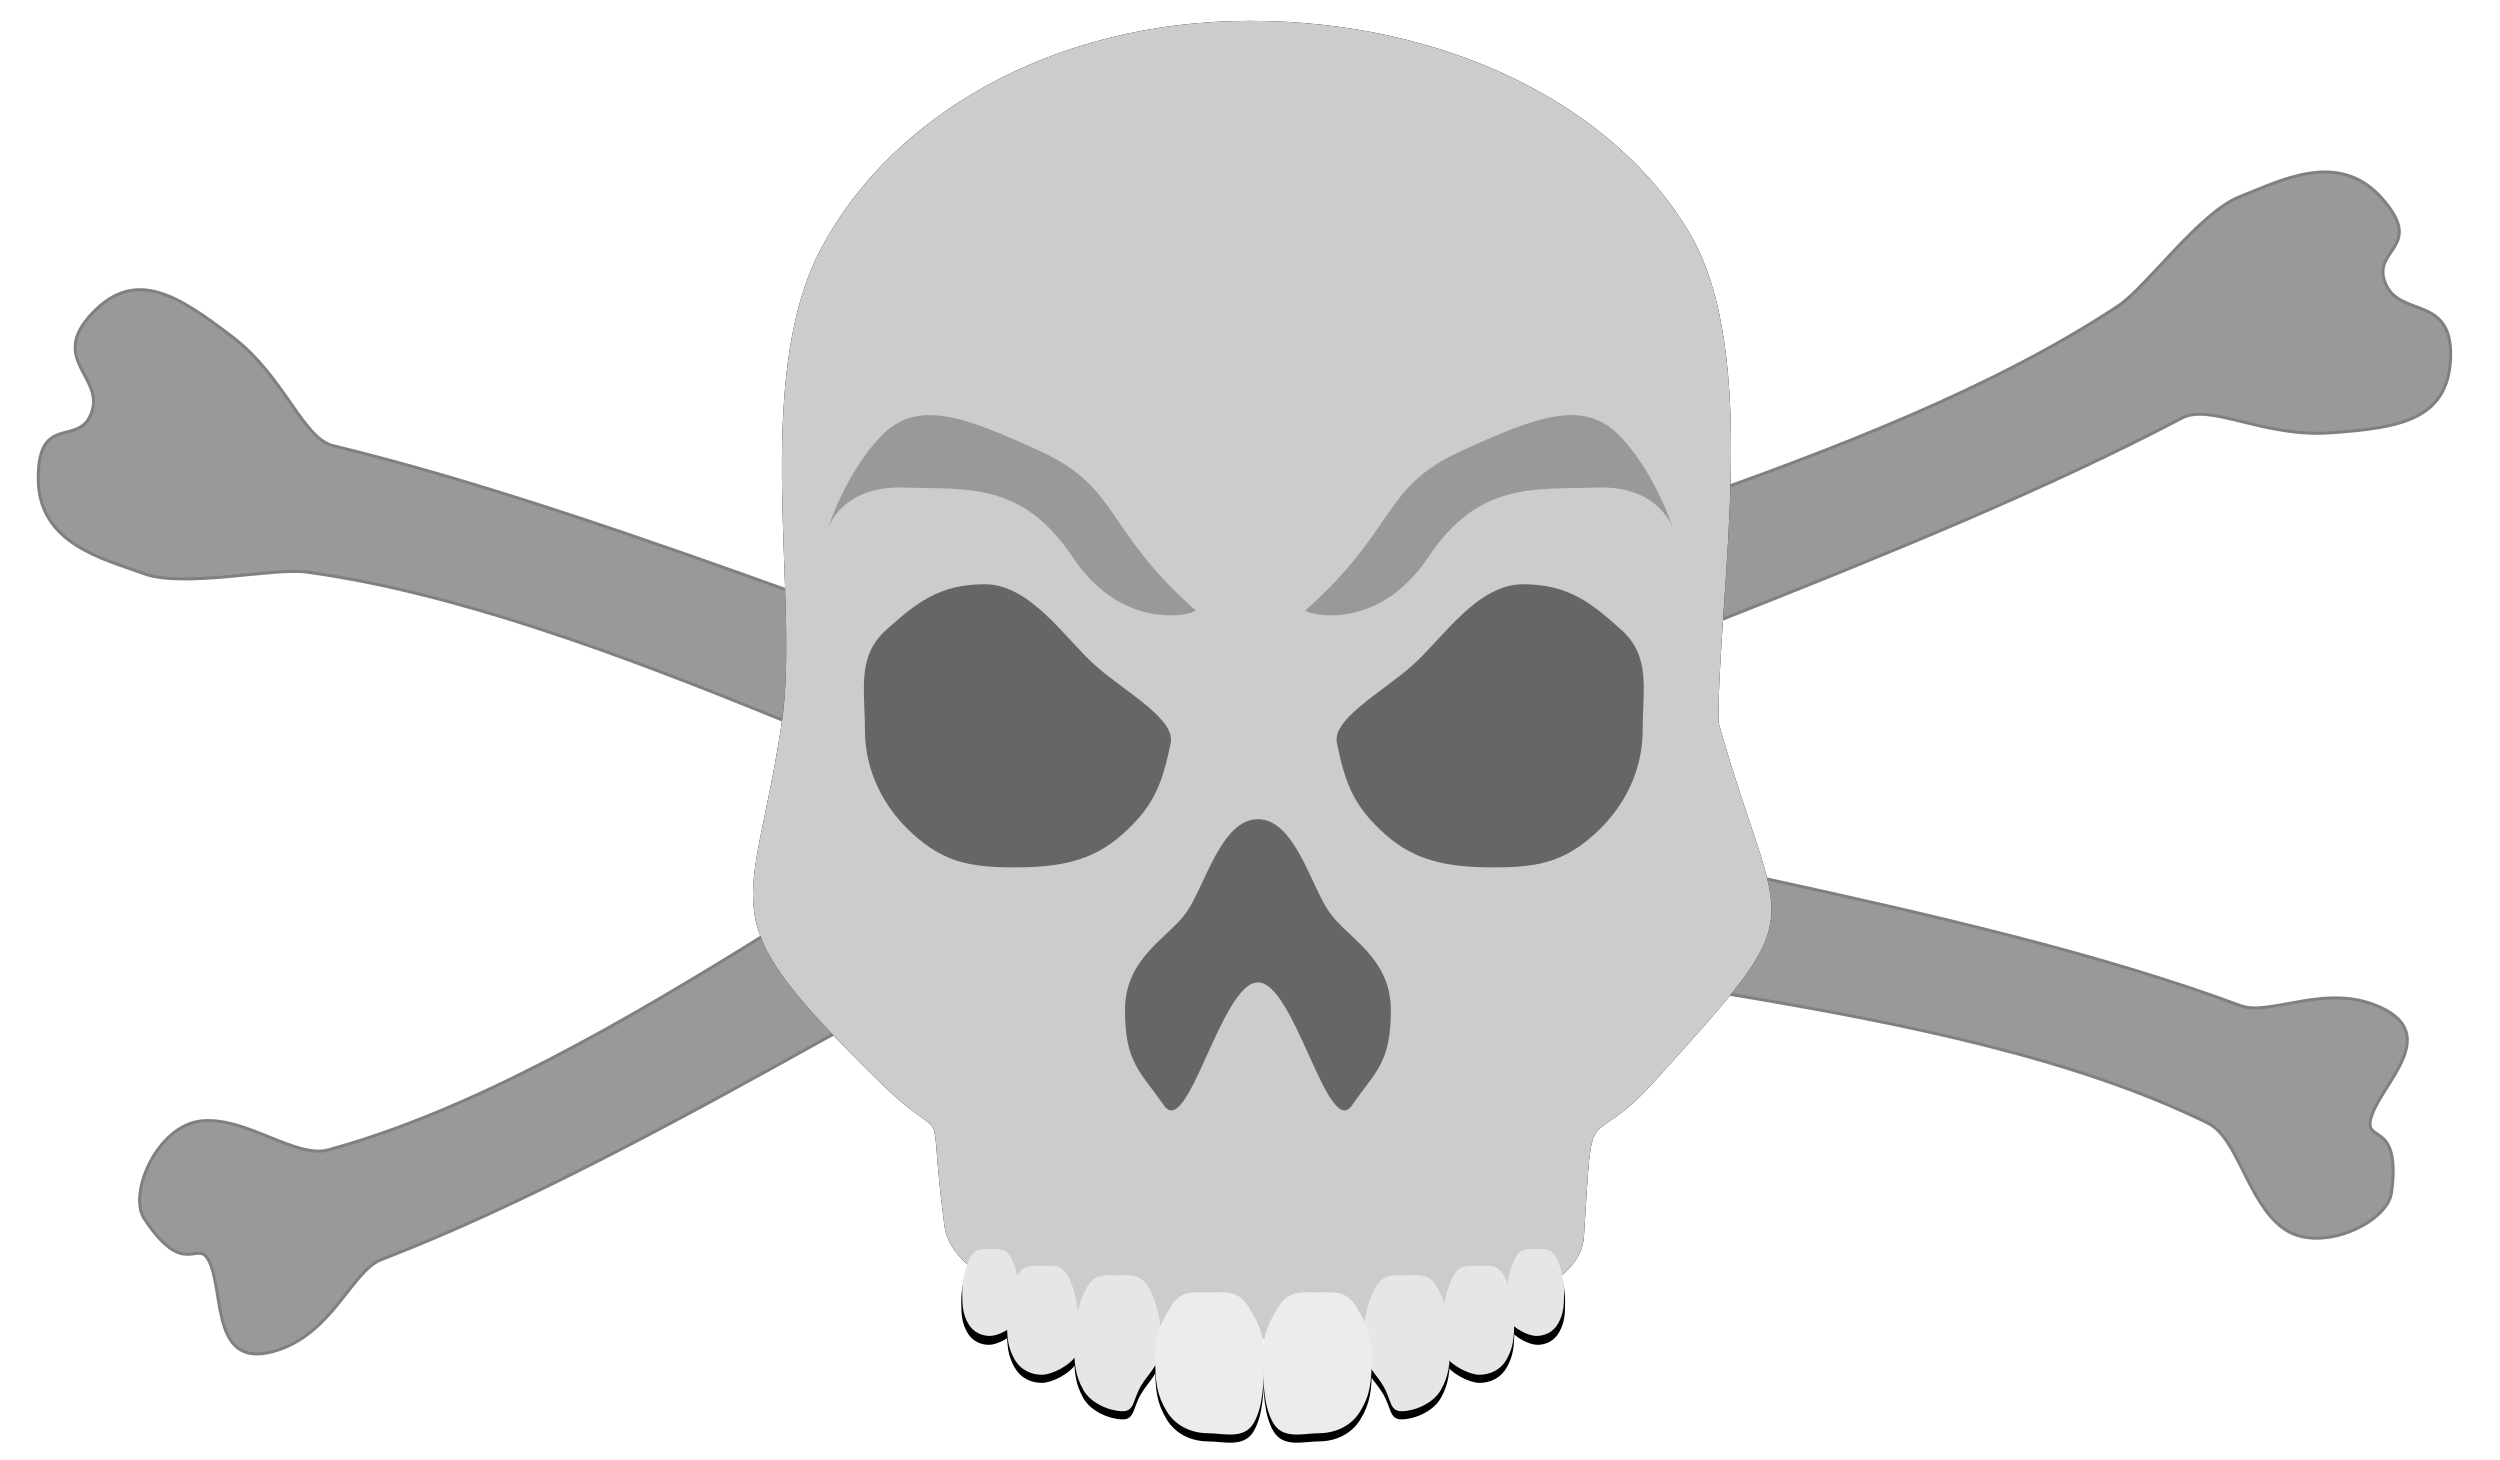
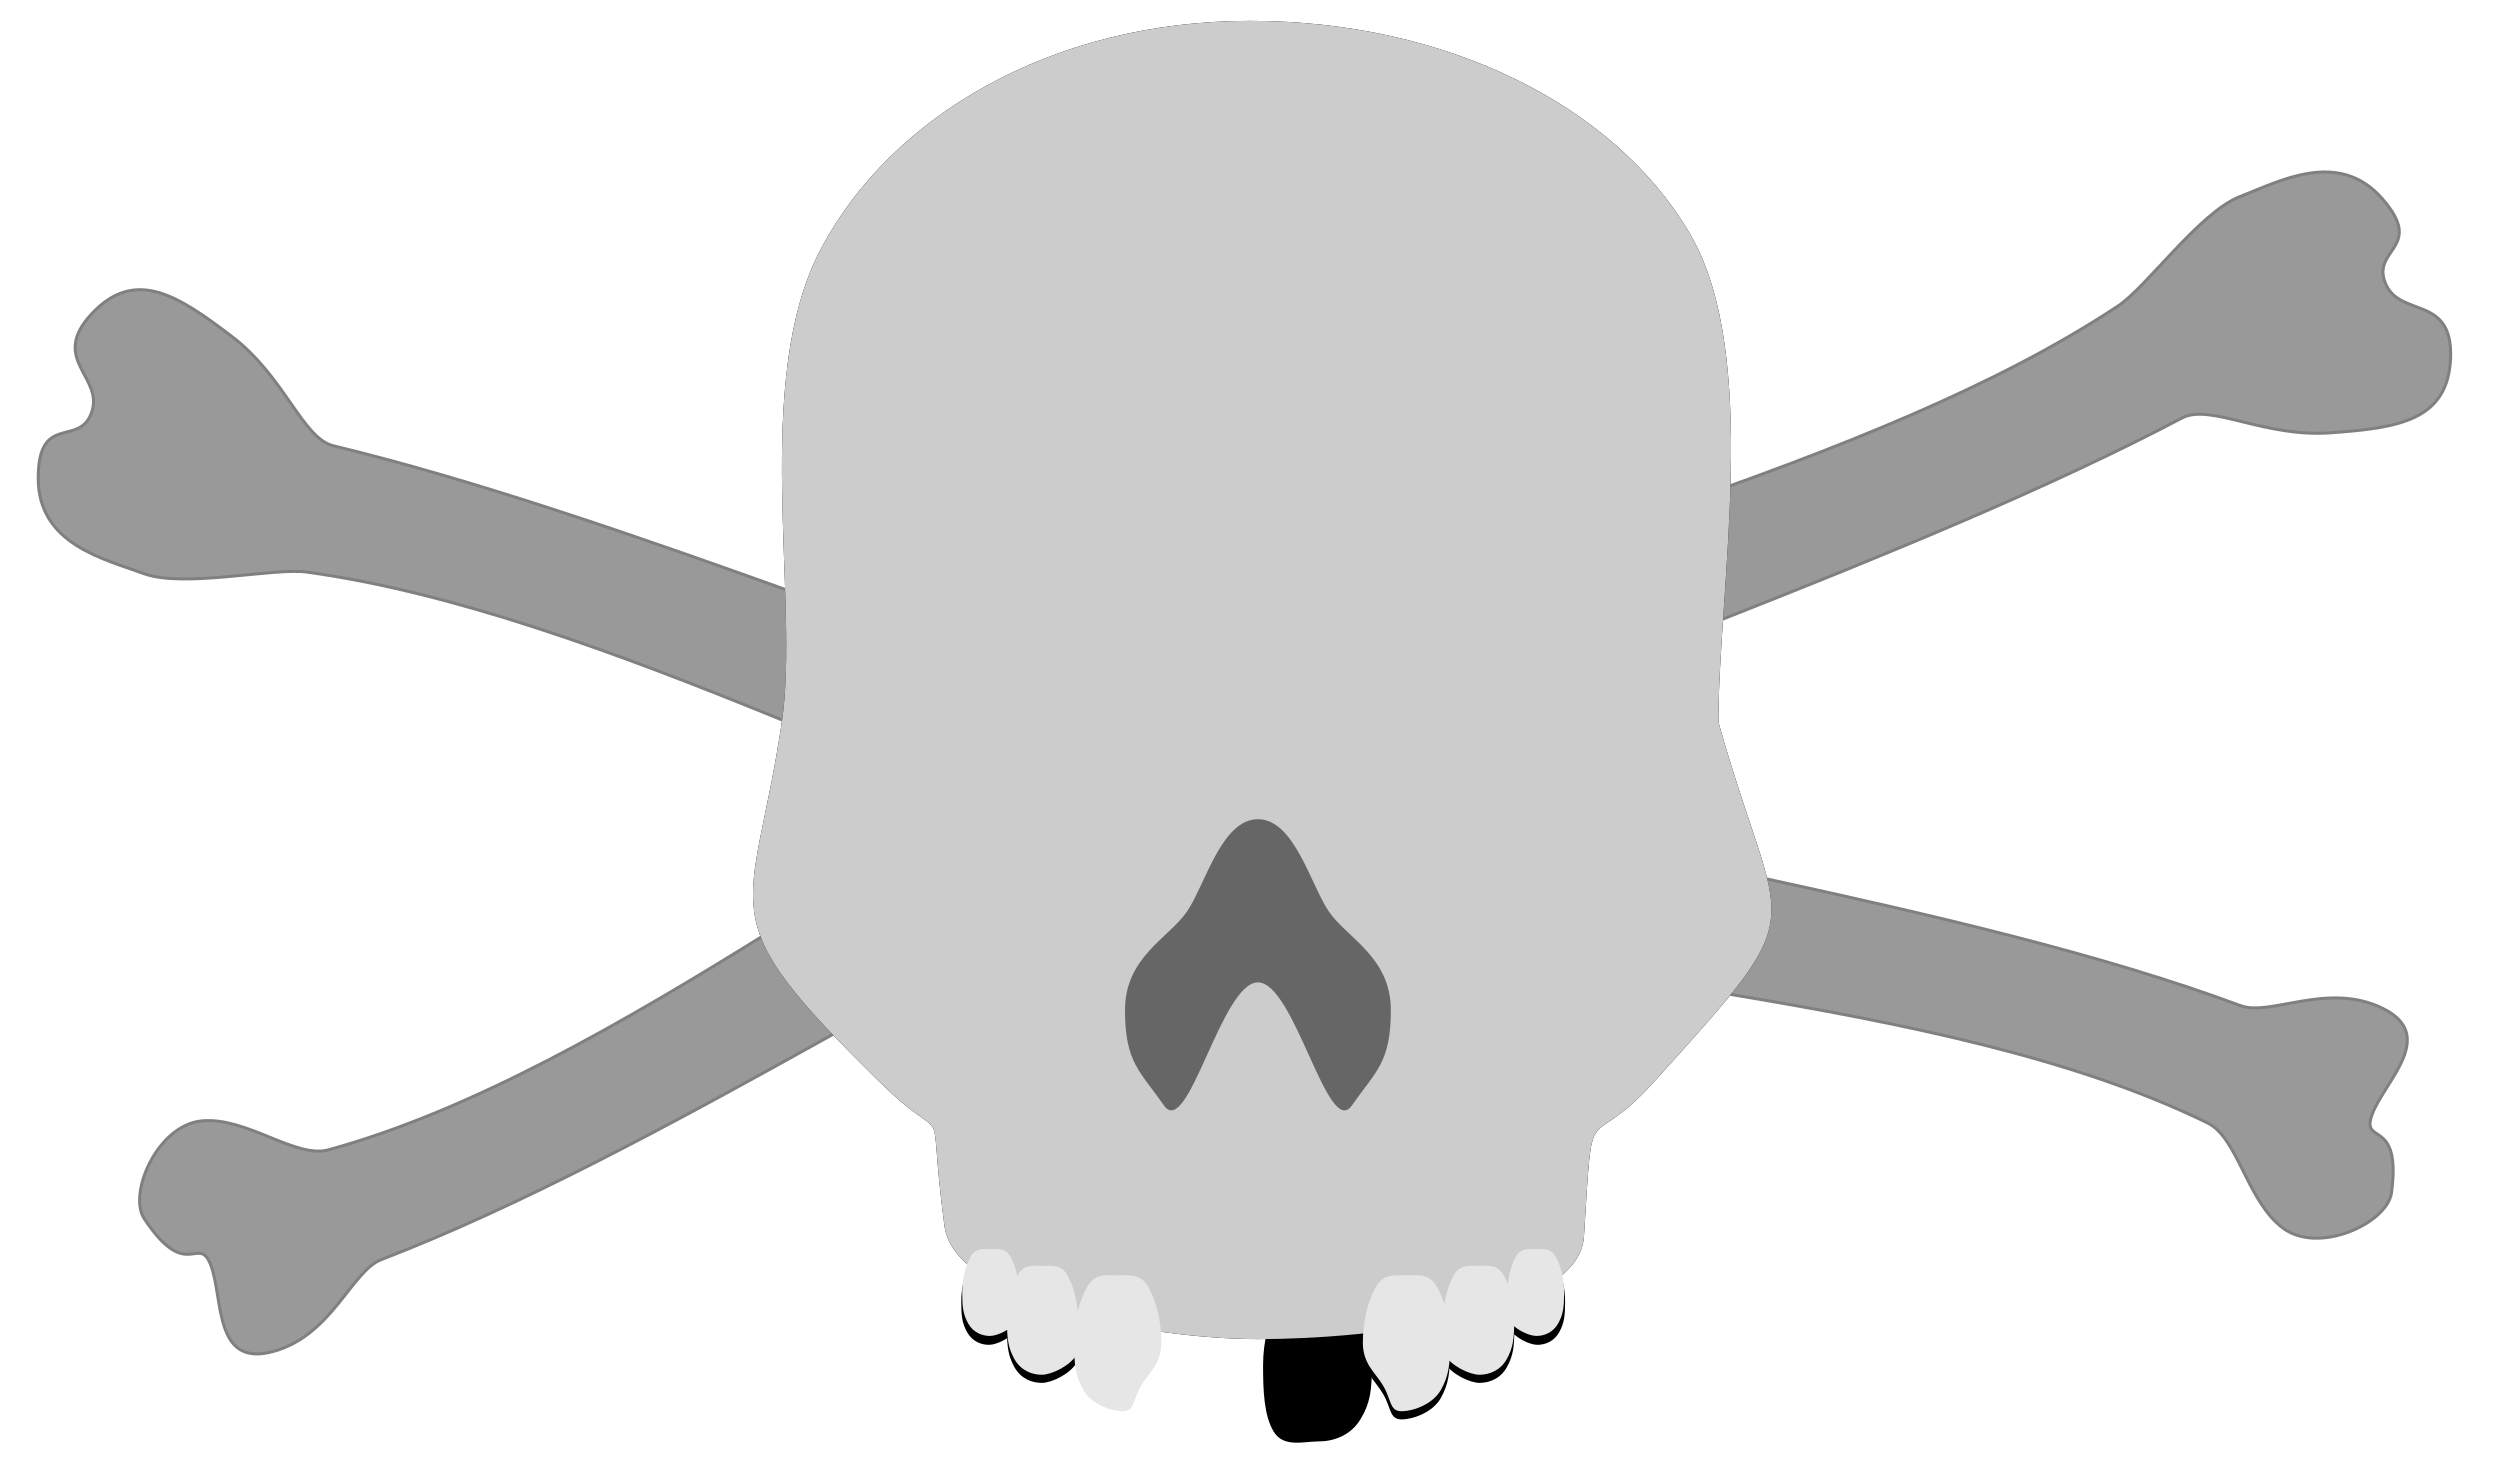
<svg xmlns="http://www.w3.org/2000/svg" xmlns:ns1="http://sodipodi.sourceforge.net/DTD/sodipodi-0.dtd" xmlns:ns2="http://www.inkscape.org/namespaces/inkscape" xmlns:xlink="http://www.w3.org/1999/xlink" id="svg2" ns1:docname="skull.svg" ns2:export-filename="/home/ivan/Desktop/skull.png" viewBox="0 0 828.02 483.69" ns1:version="0.32" ns2:export-xdpi="90" version="1.0" ns2:output_extension="org.inkscape.output.svg.inkscape" ns2:export-ydpi="90" ns2:version="0.46">
  <defs id="defs4">
    <filter id="filter3388" ns2:collect="always">
      <feGaussianBlur id="feGaussianBlur3390" stdDeviation="1.306" ns2:collect="always" />
    </filter>
    <filter id="filter3392" ns2:collect="always">
      <feGaussianBlur id="feGaussianBlur3394" stdDeviation="1.306" ns2:collect="always" />
    </filter>
    <filter id="filter3396" height="1.139" width="1.217" y="-.07" x="-.108" ns2:collect="always">
      <feGaussianBlur id="feGaussianBlur3398" stdDeviation="1.306" ns2:collect="always" />
    </filter>
    <filter id="filter3400" height="1.139" width="1.217" y="-.07" x="-.108" ns2:collect="always">
      <feGaussianBlur id="feGaussianBlur3402" stdDeviation="1.306" ns2:collect="always" />
    </filter>
    <filter id="filter3404" height="1.218" width="1.325" y="-.109" x="-.162" ns2:collect="always">
      <feGaussianBlur id="feGaussianBlur3406" stdDeviation="1.306" ns2:collect="always" />
    </filter>
    <filter id="filter3408" height="1.174" width="1.259" y="-.087" x="-.13" ns2:collect="always">
      <feGaussianBlur id="feGaussianBlur3410" stdDeviation="1.306" ns2:collect="always" />
    </filter>
    <filter id="filter3412" height="1.218" width="1.325" y="-.109" x="-.162" ns2:collect="always">
      <feGaussianBlur id="feGaussianBlur3414" stdDeviation="1.306" ns2:collect="always" />
    </filter>
    <filter id="filter3416" height="1.174" width="1.259" y="-.087" x="-.13" ns2:collect="always">
      <feGaussianBlur id="feGaussianBlur3418" stdDeviation="1.306" ns2:collect="always" />
    </filter>
    <filter id="filter3443" ns2:collect="always">
      <feGaussianBlur id="feGaussianBlur3445" stdDeviation="2.747" ns2:collect="always" />
    </filter>
    <filter id="filter3451" ns2:collect="always">
      <feGaussianBlur id="feGaussianBlur3453" stdDeviation="2.892" ns2:collect="always" />
    </filter>
    <filter id="filter3461" ns2:collect="always">
      <feGaussianBlur id="feGaussianBlur3463" stdDeviation="1.935" ns2:collect="always" />
    </filter>
  </defs>
  <ns1:namedview id="base" ns2:showpageshadow="false" ns2:zoom="1.0771467" borderopacity="1.0" ns2:current-layer="layer1" ns2:cx="414.01151" ns2:cy="241.84264" showgrid="false" width="1280px" ns2:document-units="px" bordercolor="#666666" ns2:window-x="0" guidetolerance="10" objecttolerance="10" ns2:window-y="0" ns2:window-width="1280" ns2:pageopacity="0" ns2:pageshadow="2" pagecolor="#5a5a5a" gridtolerance="10000" showguides="true" ns2:window-height="750" showborder="false" />
  <g id="layer1" ns2:label="Layer 1" ns2:groupmode="layer" transform="translate(-227.83 -158.98)">
    <rect id="rect3441" ry="8.405" style="opacity:0" transform="translate(240.49 165.89)" height="483.69" width="828.02" y="-6.91" x="-12.668" />
    <g id="g3431" transform="translate(378.36 -78.188)">
      <path id="path3312" ns1:nodetypes="csssssssc" style="filter:url(#filter3416);fill:#000000" d="m206.52 677.27c0 5.83 1.74 7.31-0.39 11.13s-8.37 6.79-11.62 6.79-6.92-1.38-9.05-5.2-2.47-6.89-2.47-12.72c0-5.82 1.32-11.09 3.45-14.91s4.95-3.25 8.19-3.25c3.25 0 6.31-0.57 8.44 3.25s3.45 9.09 3.45 14.91z" />
      <path id="use3314" ns1:nodetypes="csssssssc" style="filter:url(#filter3412);fill:#000000" d="m349.07 668.3c0 4.64-1.38 5.82 0.31 8.87 1.7 3.04 6.68 5.42 9.27 5.42s5.52-1.11 7.22-4.15c1.7-3.05 1.97-5.5 1.97-10.14 0-4.65-1.05-8.85-2.75-11.9-1.7-3.04-3.95-2.59-6.54-2.59s-5.03-0.45-6.73 2.59c-1.7 3.05-2.75 7.25-2.75 11.9z" />
      <path id="use3316" ns1:nodetypes="csssssssc" style="filter:url(#filter3408);fill:#000000" d="m327.5 677.27c0 5.83-1.74 7.31 0.39 11.13s8.37 6.79 11.62 6.79c3.24 0 6.92-1.38 9.05-5.2s2.47-6.89 2.47-12.72c0-5.82-1.32-11.09-3.45-14.91s-4.95-3.25-8.2-3.25c-3.24 0-6.31-0.57-8.44 3.25s-3.44 9.09-3.44 14.91z" />
      <path id="use3318" ns1:nodetypes="csssssssc" style="filter:url(#filter3404);fill:#000000" d="m186.6 668.3c0 4.64 1.39 5.82-0.31 8.87-1.7 3.04-6.68 5.42-9.26 5.42-2.59 0-5.52-1.11-7.22-4.15-1.7-3.05-1.97-5.5-1.97-10.14 0-4.65 1.05-8.85 2.75-11.9 1.69-3.04 3.94-2.59 6.53-2.59s5.04-0.45 6.73 2.59c1.7 3.05 2.75 7.25 2.75 11.9z" />
-       <path id="path3320" ns1:nodetypes="csssssssc" style="filter:url(#filter3400);fill:#000000" d="m234.12 684.57c0 7.15-4.17 9.85-6.78 14.37-2.69 4.64-2.05 8.34-6.04 8.34s-10.43-2.4-13.04-7.09c-2.62-4.69-3.03-8.47-3.03-15.62s1.61-13.62 4.23-18.31c2.61-4.69 6.08-3.99 10.06-3.99 3.99 0 7.75-0.7 10.37 3.99 2.61 4.69 4.23 11.16 4.23 18.31z" />
      <path id="use3322" ns1:nodetypes="csssssssc" style="filter:url(#filter3396);fill:#000000" d="m300.83 684.57c0 7.15 4.17 9.85 6.78 14.37 2.7 4.64 2.05 8.34 6.04 8.34s10.43-2.4 13.04-7.09c2.62-4.69 3.04-8.47 3.04-15.62s-1.62-13.62-4.24-18.31c-2.61-4.69-6.07-3.99-10.06-3.99s-7.75-0.7-10.37 3.99c-2.61 4.69-4.23 11.16-4.23 18.31z" />
-       <path id="path3324" ns1:nodetypes="csssssssc" style="filter:url(#filter3392);fill:#000000" d="m268.13 689.38c0 8.19-0.26 16.6-3.52 21.97-3.26 5.36-9.9 3.23-14.88 3.23-4.97 0-10.6-1.95-13.86-7.32s-3.78-9.69-3.78-17.88 2.02-15.6 5.28-20.97 7.58-4.57 12.55-4.57 9.66-0.8 12.93 4.57c3.26 5.37 5.28 12.78 5.28 20.97z" />
      <path id="use3326" ns1:nodetypes="csssssssc" style="filter:url(#filter3388);fill:#000000" d="m267.81 689.38c0 8.19 0.26 16.6 3.52 21.97 3.26 5.36 9.9 3.23 14.87 3.23s10.6-1.95 13.86-7.32c3.27-5.37 3.79-9.69 3.79-17.88s-2.02-15.6-5.28-20.97c-3.27-5.37-7.58-4.57-12.56-4.57-4.97 0-9.66-0.8-12.92 4.57s-5.28 12.78-5.28 20.97z" />
    </g>
    <path id="path3306" ns1:nodetypes="cssszzszssszzzzz" style="filter:url(#filter3451);fill:#000000" d="m999.86 302.33c-22.16 1.65-39.96-9.85-49.35-4.9-86.82 45.82-215.65 88.31-305.04 128.9-89.39 40.6-199.7 114.61-291.34 149.84-9.91 3.81-16.26 25.07-35.79 30.43-19.74 5.42-16.53-17.42-20.62-28.39-4.1-10.99-7.79 6-22.1-15.55-5.5-8.29 4.31-31.09 19.11-32.44 14.8-1.36 31.02 12.56 41.86 9.6 94.76-25.94 200.02-115.59 289.47-156.21 89.45-40.63 221.49-69.06 303.37-123.35 9.36-6.21 26.99-30.99 40.23-36.14s32.74-15.79 47.14 0.6c14.4 16.42-3.6 16.57 1.1 28.08s22.2 3.75 21.6 24.49c-0.7 21.17-17.6 23.41-39.64 25.04z" />
    <path id="path3300" ns1:nodetypes="cssszzszssszzzzz" style="filter:url(#filter3443);fill:#000000" d="m304.51 270.32c17.7 13.42 23.44 33.82 33.76 36.31 95.43 23.07 220.15 76.42 314.05 105.1 93.89 28.68 225.57 46.14 317.6 80.33 9.96 3.7 28.78-8.04 46.98 0.85 18.4 9 0.9 24-3.3 34.94-4.2 10.95 9.8 0.64 6.3 26.28-1.4 9.85-23.83 20.46-35.83 11.69-11.99-8.78-14.95-29.94-25.04-34.89-88.22-43.23-226.46-45.61-320.42-74.31s-211.79-94.72-309.11-108.16c-11.13-1.54-40.74 5.39-54.08 0.49-13.34-4.89-34.96-9.78-34.93-31.6 0.04-21.86 13.64-10.07 17.71-21.83 4.08-11.75-14.17-17.5 0.02-32.63 14.48-15.45 28.71-5.9 46.29 7.43z" />
    <path id="rect3197" ns1:nodetypes="cssszzszssszzzzz" style="stroke:#808080;fill:#999999" d="m304.51 270.32c17.7 13.42 23.44 33.82 33.76 36.31 95.43 23.07 220.15 76.42 314.05 105.1 93.89 28.68 225.57 46.14 317.6 80.33 9.96 3.7 28.78-8.04 46.98 0.85 18.4 9 0.9 24-3.3 34.94-4.2 10.95 9.8 0.64 6.3 26.28-1.4 9.85-23.83 20.46-35.83 11.69-11.99-8.78-14.95-29.94-25.04-34.89-88.22-43.23-226.46-45.61-320.42-74.31s-211.79-94.72-309.11-108.16c-11.13-1.54-40.74 5.39-54.08 0.49-13.34-4.89-34.96-9.78-34.93-31.6 0.04-21.86 13.64-10.07 17.71-21.83 4.08-11.75-14.17-17.5 0.02-32.63 14.48-15.45 28.71-5.9 46.29 7.43z" />
    <path id="path3200" ns1:nodetypes="cssszzszssszzzzz" style="stroke:#808080;fill:#999999" d="m999.86 302.33c-22.16 1.65-39.96-9.85-49.35-4.9-86.82 45.82-215.65 88.31-305.04 128.9-89.39 40.6-199.7 114.61-291.34 149.84-9.91 3.81-16.26 25.07-35.79 30.43-19.74 5.42-16.53-17.42-20.62-28.39-4.1-10.99-7.79 6-22.1-15.55-5.5-8.29 4.31-31.09 19.11-32.44 14.8-1.36 31.02 12.56 41.86 9.6 94.76-25.94 200.02-115.59 289.47-156.21 89.45-40.63 221.49-69.06 303.37-123.35 9.36-6.21 26.99-30.99 40.23-36.14s32.74-15.79 47.14 0.6c14.4 16.42-3.6 16.57 1.1 28.08s22.2 3.75 21.6 24.49c-0.7 21.17-17.6 23.41-39.64 25.04z" />
    <path id="path3459" ns1:nodetypes="csszsssszsc" style="filter:url(#filter3461);fill:#000000" d="m796.98 398.15c20.6 73.2 33.09 58.91-21.44 119.28-22.65 25.07-19.99 1.7-23.09 51.12-1.65 26.17-70.58 33.96-107.79 33.96-37.22 0-100.66-12.46-104.01-37.43-6.33-47.35 3.32-23.4-21.4-47.65-57.78-56.7-42.33-53.36-32.47-119.28 6.06-40.52-10.17-113.21 12.99-156.87 23.15-43.66 76.3-75.39 142.11-75.39 64.82 0 120.88 27.94 145.78 70.7 23.35 40.08 9.32 117.33 9.32 161.56z" />
    <path id="path2383" ns1:nodetypes="csszsssszsc" style="fill:#cccccc" d="m796.98 398.15c20.6 73.2 33.09 58.91-21.44 119.28-22.65 25.07-19.99 1.7-23.09 51.12-1.65 26.17-70.58 33.96-107.79 33.96-37.22 0-100.66-12.46-104.01-37.43-6.33-47.35 3.32-23.4-21.4-47.65-57.78-56.7-42.33-53.36-32.47-119.28 6.06-40.52-10.17-113.21 12.99-156.87 23.15-43.66 76.3-75.39 142.11-75.39 64.82 0 120.88 27.94 145.78 70.7 23.35 40.08 9.32 117.33 9.32 161.56z" />
-     <path id="path2386" ns1:nodetypes="csssssssc" style="opacity:.5;fill:#000000" d="m615.47 405.51c-2.82 13.93-6.01 20.98-15.92 29.84s-20.86 10.92-35.97 10.92c-15.12 0-23.33-2.06-33.24-10.92s-16.04-21.09-16.04-34.6-2.77-24.37 7.14-33.23 17.44-15.03 32.55-15.03c15.12 0 26.6 17.96 36.51 26.81 9.91 8.86 27.35 18.06 24.97 26.21z" />
    <use id="use2389" xlink:href="#path2386" transform="matrix(-1 0 0 1 1286.2 0)" height="1052.362" width="744.094" y="0" x="0" />
    <path id="path2391" ns1:nodetypes="csssssssc" style="opacity:.5;fill:#000000" d="m688.49 493.51c0 17.44-4.93 20.16-12.9 31.6s-18.97-40.76-31.12-40.76-23.16 52.2-31.13 40.76-12.9-14.16-12.9-31.6c0-17.45 14.39-23.81 20.43-32.48s11.45-30.73 23.6-30.73 17.55 22.06 23.59 30.73 20.43 15.03 20.43 32.48z" />
    <path id="path2394" ns1:nodetypes="csssssssc" style="fill:#e6e6e6" d="m584.88 596.39c0 5.82 1.74 7.31-0.39 11.13-2.13 3.81-8.38 6.79-11.62 6.79-3.25 0-6.93-1.39-9.06-5.2-2.12-3.82-2.46-6.9-2.46-12.72s1.31-11.1 3.44-14.92c2.13-3.81 4.95-3.24 8.2-3.24s6.31-0.57 8.44 3.24c2.13 3.82 3.45 9.1 3.45 14.92z" />
    <use id="use3171" xlink:href="#use3169" transform="matrix(.797 0 0 .797 164.58 111.85)" height="1052.362" width="744.094" y="0" x="0" />
    <use id="use3169" xlink:href="#path2394" transform="matrix(-1 0 0 1 1290.7 0)" height="1052.362" width="744.094" y="0" x="0" />
    <use id="use3173" style="fill:#e6e6e6" xlink:href="#use3171" transform="matrix(-1 0 0 1 1292.4 4.9819e-8)" height="1052.362" width="744.094" y="0" x="0" />
    <path id="use3179" ns1:nodetypes="csssssssc" style="fill:#e6e6e6" d="m612.48 603.69c0 7.15-4.17 9.85-6.79 14.36-2.69 4.65-2.05 8.34-6.03 8.34-3.99 0-10.43-2.4-13.04-7.09-2.62-4.69-3.04-8.46-3.04-15.61s1.62-13.63 4.24-18.32c2.61-4.69 6.07-3.99 10.06-3.99s7.75-0.7 10.37 3.99c2.61 4.69 4.23 11.17 4.23 18.32z" />
    <use id="use3183" xlink:href="#use3179" transform="matrix(-1 0 0 1 1291.7 0)" height="1052.362" width="744.094" y="0" x="0" />
-     <path id="path3185" ns1:nodetypes="csssssssc" style="fill:#ececec" d="m646.48 608.5c0 8.19-0.26 16.59-3.52 21.96s-9.9 3.23-14.87 3.23-10.6-1.94-13.86-7.31-3.78-9.69-3.78-17.88 2.01-11.54 5.27-16.91c3.27-5.37 7.58-4.57 12.56-4.57 4.97 0 9.66-0.8 12.92 4.57s5.28 8.72 5.28 16.91z" />
    <use id="use3187" xlink:href="#path3185" transform="matrix(-1 0 0 1 1292.6 0)" height="1052.362" width="744.094" y="0" x="0" />
-     <path id="path3191" ns1:nodetypes="csscssc" style="fill-rule:evenodd;fill:#999999" d="m623.77 361.08c-30.12-26.62-25.21-40.62-51.13-52.53-26.16-12.02-41.32-17.51-53.23-4.9-11.9 12.6-17.51 30.81-17.51 30.81s4.2-14.7 25.22-14c21.01 0.7 39.22-2.1 56.03 23.11s40.62 18.91 40.62 17.51z" />
    <use id="use3193" xlink:href="#path3191" transform="matrix(-1 0 0 1 1284 0)" height="1052.362" width="744.094" y="0" x="0" />
  </g>
</svg>